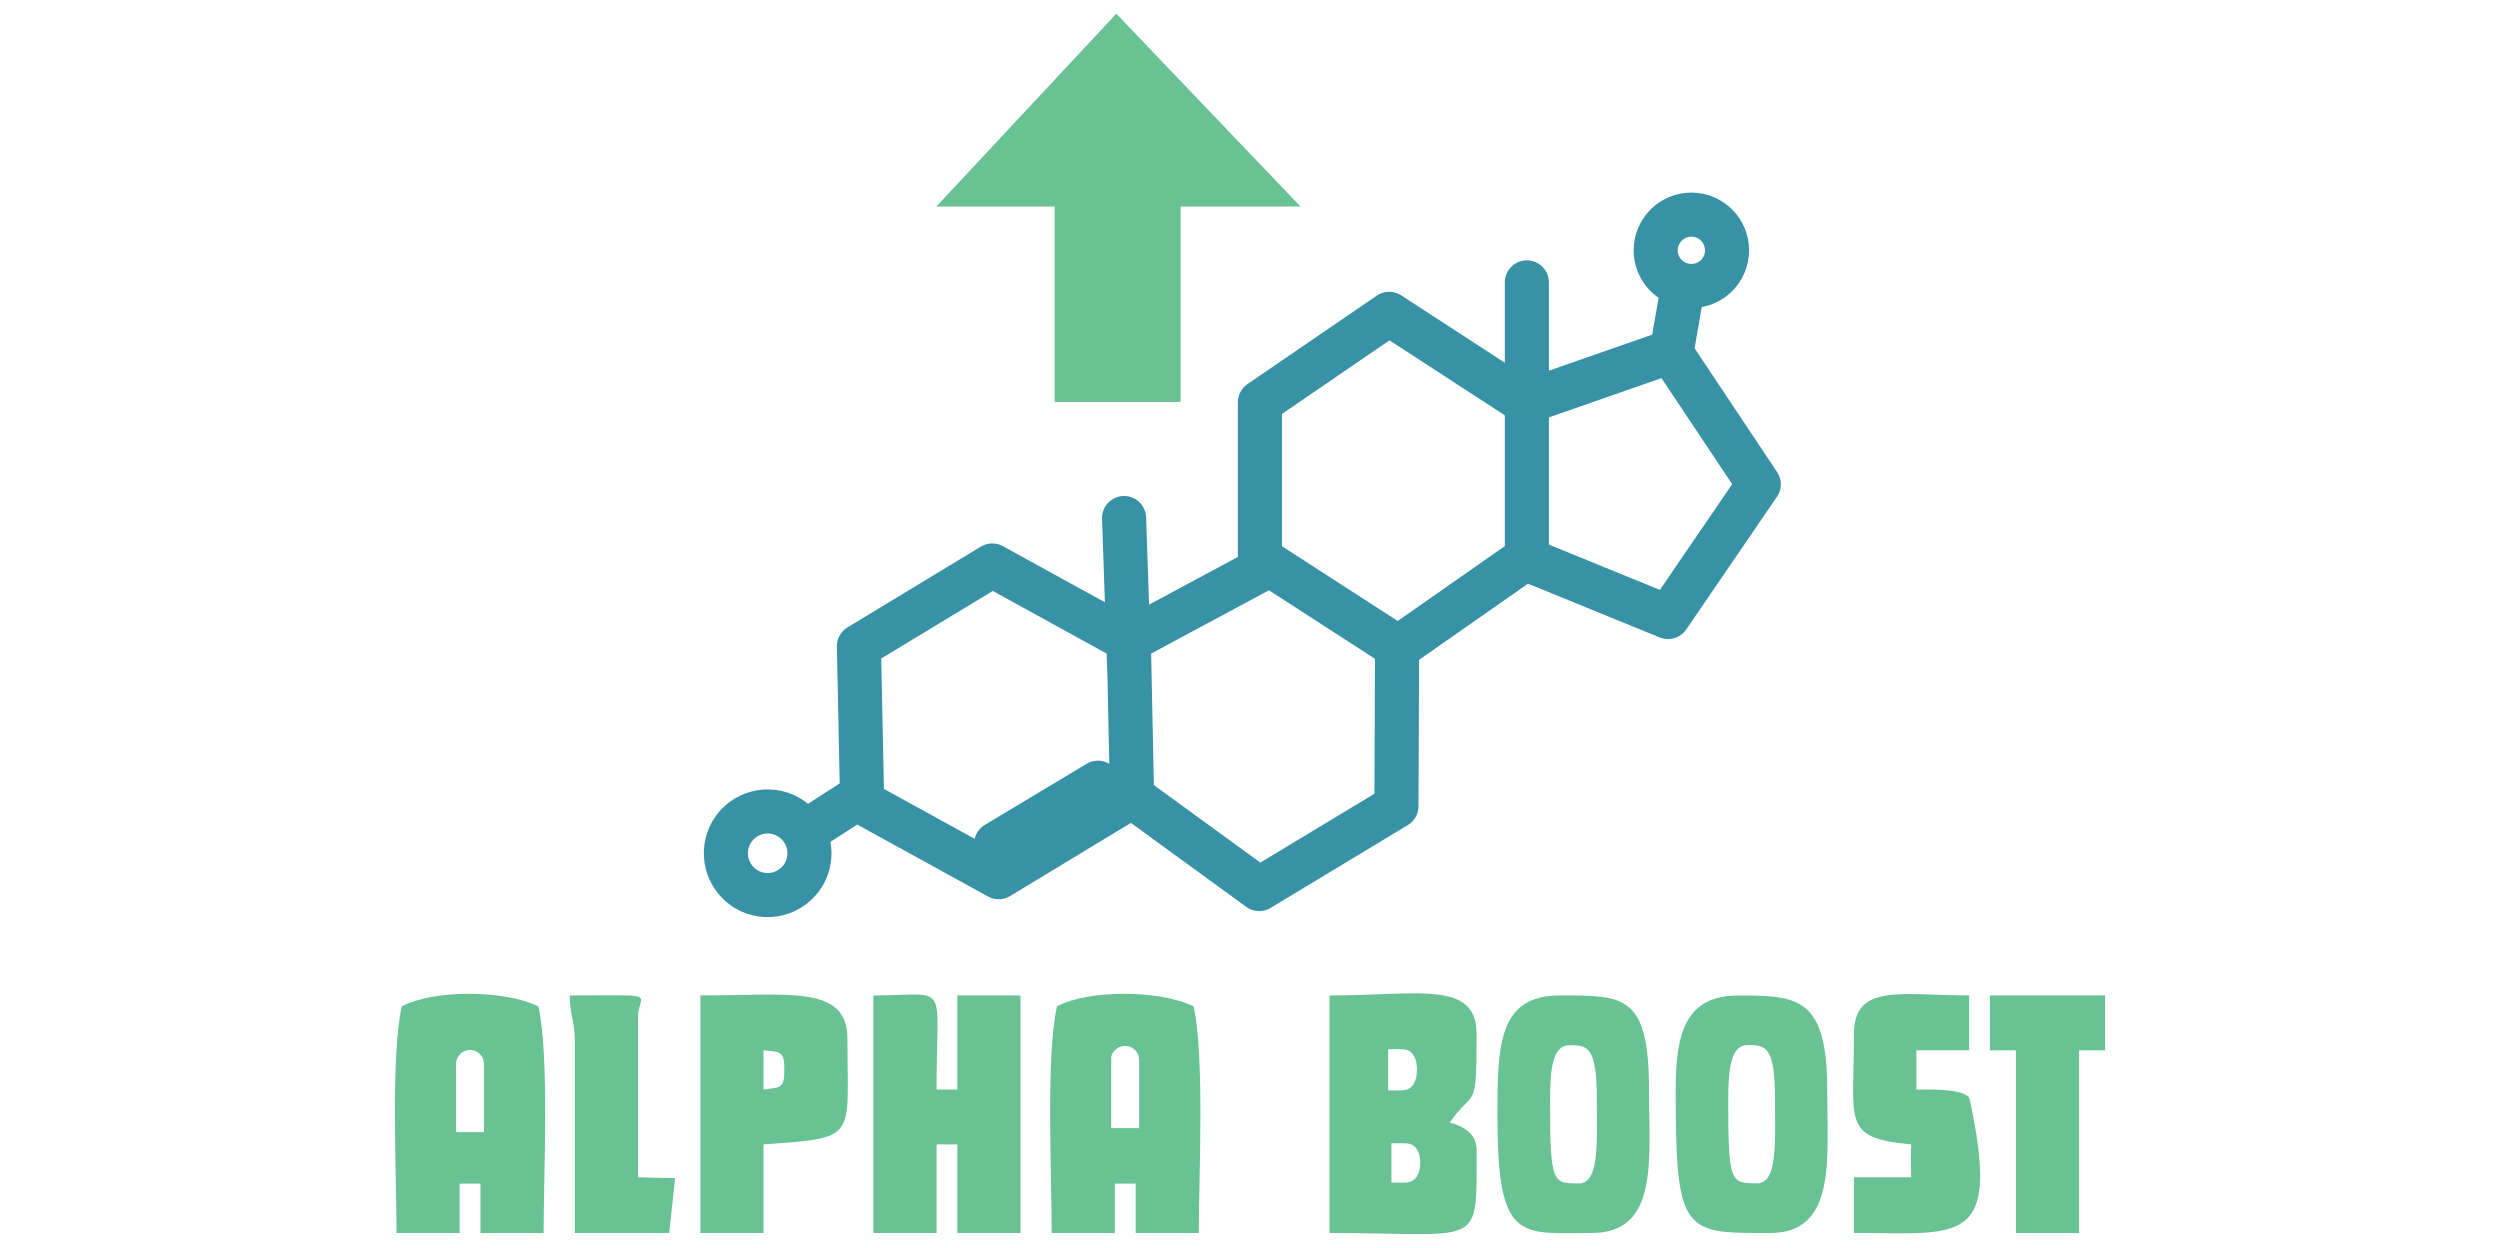
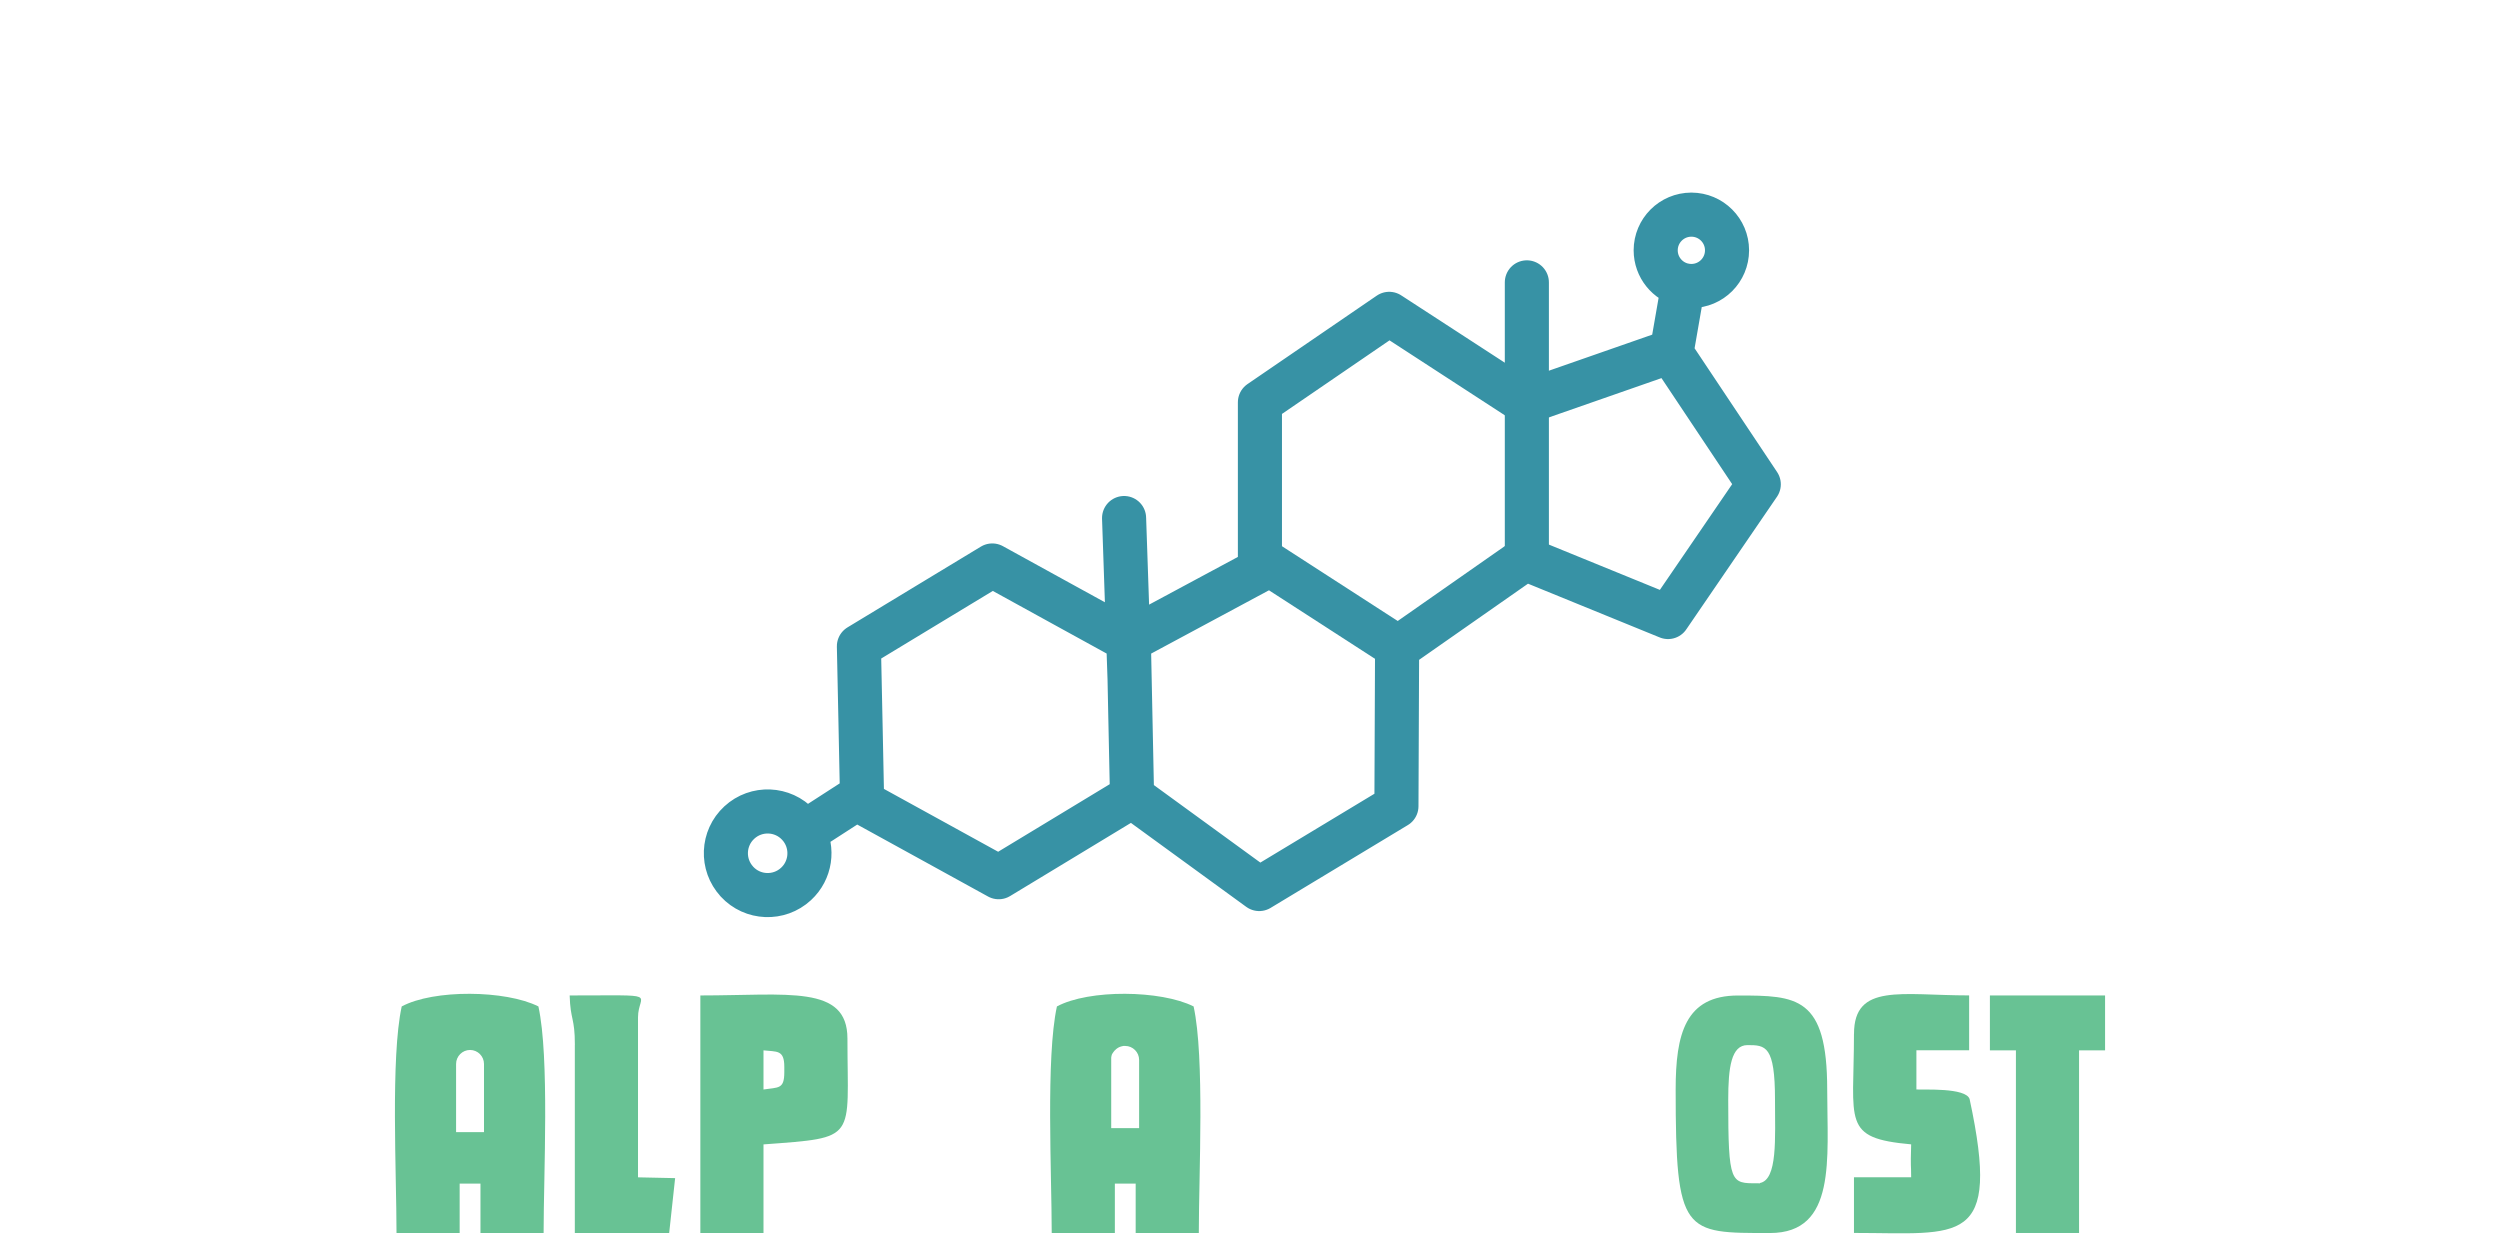
<svg xmlns="http://www.w3.org/2000/svg" xml:space="preserve" width="0.567in" height="0.283in" version="1.1" style="shape-rendering:geometricPrecision; text-rendering:geometricPrecision; image-rendering:optimizeQuality; fill-rule:evenodd; clip-rule:evenodd" viewBox="0 0 567 283">
  <defs>
    <style type="text/css">
   
    .str0 {stroke:#3792A5;stroke-width:10;stroke-linecap:round;stroke-linejoin:round;stroke-miterlimit:2.613}
    .fil1 {fill:none}
    .fil0 {fill:#68C294}
   
  </style>
  </defs>
  <g id="Layer_x0020_1">
    <g id="_2530223983360">
-       <path class="fil0" d="M315.57 268.2l0 -8.9 2.72 0c0.61,0 1.08,0.04 1.41,0.13 0.45,0.11 0.84,0.33 1.16,0.64 0.42,0.39 0.73,0.9 0.94,1.52 0.2,0.62 0.31,1.33 0.31,2.12 0,0.68 -0.07,1.28 -0.21,1.8 -0.14,0.52 -0.32,0.96 -0.54,1.3 -0.22,0.34 -0.46,0.61 -0.72,0.8 -0.26,0.2 -0.57,0.35 -0.94,0.45 -0.37,0.1 -0.79,0.15 -1.27,0.15l-2.85 0zm-0.74 -20.89l0 -9.35 2.72 0c0.61,0 1.08,0.04 1.41,0.13 0.45,0.13 0.84,0.35 1.16,0.67 0.42,0.42 0.73,0.95 0.94,1.59 0.2,0.65 0.31,1.39 0.31,2.23 0,0.71 -0.07,1.34 -0.21,1.89 -0.14,0.55 -0.32,1 -0.54,1.36 -0.22,0.36 -0.46,0.64 -0.72,0.85 -0.26,0.21 -0.58,0.37 -0.94,0.47 -0.37,0.11 -0.79,0.16 -1.27,0.16l-2.85 0zm-13.3 32.33c34.87,0 33.36,3.91 33.36,-18.85 0,-3.73 -3.03,-5.33 -6.07,-6.22 5.56,-8 6.07,-1.96 6.07,-20.09 0,-12.27 -13.48,-8.71 -33.36,-8.71l0 53.87z" />
      <path class="fil0" d="M106.61 238.13c1.74,0 3.16,1.43 3.16,3.17l0 15.47 -6.33 0 0 -15.47c0,-1.74 1.43,-3.17 3.17,-3.17zm-15.5 -9.87c-2.53,11.56 -1.18,38.04 -1.18,51.38l14.32 0 0 -11.2 4.72 0 0 11.2 14.32 0c0,-13.33 1.35,-39.82 -1.18,-51.38 -7.41,-3.73 -23.75,-3.91 -31,0z" />
      <path class="fil0" d="M252.85 238.22l0.02 0 0.03 -0.03 0.02 -0.03 0 -0 0.03 -0.03 0.02 -0.02 0.01 -0.01 0.03 -0.03 0.02 -0.02 0.01 -0.01 0.03 -0.03 0.02 -0.02 0.01 -0.01 0.03 -0.03 0.02 -0.01 0.17 -0.14 0 -0 0.03 -0.02 0.03 -0.02 0 0 0.04 -0.02 0.03 -0.02 0 -0 0.1 -0.07 0.02 -0.01 0.05 -0.03 0.02 -0.01 0.05 -0.03 0.01 -0 0.02 -0.01 0.04 -0.02 0.01 -0 0.02 -0.01 0.04 -0.02 0 0 0.03 -0.02 0.04 -0.02 0 -0 0.04 -0.02 0.04 -0.01 0 -0 0.07 -0.02 0.01 -0 0.04 -0.02 0.02 -0.01 0.01 -0 0.04 -0.02 0.02 -0 0.06 -0.02 0.02 -0 0.02 -0.01 0.04 -0.01 0.01 -0 0.03 -0.01 0.04 -0.01 0.01 0 0.03 -0.01 0.04 -0.01 0 0 0.04 -0.01 0.04 -0.01 0 0 0.04 -0.01 0.04 -0.01 0 0 0.04 -0.01 0.03 -0.01 0.01 0 0.04 -0.01 0.03 0 0.02 -0 0.04 -0 0.02 -0 0.02 0 0.04 -0 0.02 0 0.03 -0 0.04 -0 0.01 0 0.03 0 0.04 0 0 0 0.04 -0 0.04 0c1.74,0 3.16,1.43 3.16,3.17l0 15.47 -0.8 0 -4.72 0 -0.81 0 0 -15.47 0 -0.04 0 -0.04 0 -0.01 0 -0.03 0 -0.04 0 -0.01 0 -0.03 0 -0.04 0 -0.02 0 -0.02 0 -0.04 0 -0.02 0 -0.01 0 -0.04 0 -0.03 0 -0.01 0 -0.04 0 -0.04 0 -0 0.01 -0.04 0 -0.04 0 -0 0 -0.03 0.01 -0.04 0 -0.01 0.01 -0.02 0.01 -0.04 0 -0.02 0 -0.02 0.01 -0.04 0 -0.02 0 -0.02 0.01 -0.04 0.01 -0.02 0 -0.01 0.01 -0.03 0.01 -0.04 0 0 0.01 -0.04 0.01 -0.04 0 0 0.01 -0.03 0.01 -0.04 0 -0.01 0.01 -0.02 0.04 -0.1 0.01 -0.02 0.01 -0.02 0.01 -0.03 0.02 -0.02 0.02 -0.04 0.02 -0.03 0 -0 0.02 -0.03 0.02 -0.03 0 0 0.02 -0.03 0.02 -0.03 0 -0 0.02 -0.03 0.02 -0.03 0.06 -0.09 0.02 -0.03 0.01 -0.02 0.01 -0.01 0.02 -0.03 0.02 -0.02 0 -0 0.02 -0.03c0.06,-0.09 0.13,-0.17 0.2,-0.25l0.02 -0.02 0.01 -0.01 0.02 -0.03 0 -0.02zm-13.14 -9.96c-2.53,11.56 -1.18,38.04 -1.18,51.38l14.32 0 0 -11.2 4.72 0 0 11.2 14.32 0c0,-13.33 1.35,-39.82 -1.18,-51.38 -7.41,-3.73 -23.76,-3.91 -31,0z" />
-       <path class="fil0" d="M198.09 279.64l14.32 0 0 -20.09 4.72 0 0 20.09 14.32 0 0 -53.87 -14.32 0 0 21.33 -4.72 0c0,-25.24 3.2,-21.33 -14.32,-21.33l0 53.87z" />
      <path class="fil0" d="M399.09 268.33l-0.01 0.11 -0.26 -0.08 -0.25 0.01c-6.04,0 -6.61,0.21 -6.61,-18.93 0,-7.34 0.68,-12.41 4.37,-12.41 4.11,0 6.24,0.11 6.24,12.41 0,8.75 0.63,18.17 -3.48,18.88zm-19.05 -21.22c0,32.89 1.85,32.54 21.4,32.54 15.16,0 12.97,-16.89 12.97,-32.54 0,-21.15 -6.91,-21.33 -20.22,-21.33 -11.96,0 -14.15,8.71 -14.15,21.33z" />
-       <path class="fil0" d="M356.25 237.06l0.04 -0.09 0.11 0.09c3.79,0.03 5.76,0.6 5.76,12.41 0,8.75 0.62,18.16 -3.48,18.88l-0.02 0.09 -0.2 -0.06 -0.3 0.02c-6.04,0 -6.61,0.21 -6.61,-18.93 0,-7.34 0.67,-12.41 4.37,-12.41l0.34 0zm-16.63 16.27c0,28.62 5.22,26.31 21.4,26.31 15.33,0 12.97,-16.89 12.97,-32.54 0,-21.69 -5.89,-21.33 -20.22,-21.33 -14.15,0 -14.15,11.73 -14.15,27.56z" />
      <path class="fil0" d="M173.16 247.11l0 -8.89c3.03,0.35 4.72,-0.18 4.72,3.73l0 1.24c0,3.91 -1.35,3.38 -4.72,3.91zm-14.32 32.53l14.32 0 0 -20.09c21.56,-1.6 19.04,-0.89 19.04,-24 0,-12.27 -13.48,-9.78 -33.36,-9.78l0 53.87z" />
      <path class="fil0" d="M420.48 234.48c0,20.09 -2.86,23.64 12.97,25.06 -0.17,5.87 0,4.09 0,7.47l-12.97 0 0 12.62c24.12,0 33.46,3.29 26.23,-30.35 -0.83,-2.67 -10.56,-2.07 -12.07,-2.19l0 -8.89 11.96 0 0 -12.44c-15.33,0 -26.11,-2.84 -26.11,8.71z" />
      <polygon class="fil0" points="451.31,238.22 457.21,238.22 457.21,279.64 471.53,279.64 471.53,238.22 477.43,238.22 477.43,225.77 451.31,225.77 " />
      <path class="fil0" d="M130.37 236.97l0 42.67 21.4 0 1.35 -12.44 -8.42 -0.18 0 -36.27c0,-5.69 5.73,-4.98 -15.5,-4.98 0.17,5.69 1.18,4.98 1.18,11.2z" />
      <g>
-         <polygon class="fil0" points="253.18,3.11 212.36,46.84 239.18,46.84 239.18,91.16 267.76,91.16 267.76,46.84 294.96,46.84 " />
        <path class="fil1 str0" d="M195.48 180.37l-13.13 8.48m72.59 -71.36l1.25 36.63m122.73 -73.2l2.83 -16.28m-2.92 15.12l-32.9 11.48 -30.86 -20.06 -29.32 20.06 0 38.06 -29.74 15.98 0.36 17.68 0.37 17.67 28.85 21 31.12 -18.78 0.15 -35.81 29.06 -20.32 32.39 13.22 20.58 -30.1 -20.06 -30.09zm4.77 -31.08c4.47,0 8.09,3.62 8.09,8.09 0,4.47 -3.62,8.09 -8.09,8.09 -0.61,0 -1.21,-0.07 -1.78,-0.2l-0.07 -0.01c-3.57,-0.83 -6.24,-4.05 -6.24,-7.88 0,-4.46 3.62,-8.09 8.09,-8.09zm-216.46 151.26c-3.55,-3.85 -3.31,-9.84 0.54,-13.39 3.85,-3.55 9.84,-3.31 13.39,0.54 0.49,0.53 0.91,1.1 1.25,1.7l0.04 0.07c2.12,3.74 1.47,8.59 -1.83,11.63 -3.85,3.55 -9.84,3.31 -13.39,-0.54zm88.88 -54.66l0.73 35.35 -15.12 9.16 -15.13 9.16 -15.48 -8.52 -15.49 -8.52 -0.01 -0.61 -0.02 -0.92 -0.33 -16.14 -0.37 -17.67 15.12 -9.16 15.13 -9.16 15.48 8.52 15.5 8.52z" />
        <line class="fil1 str0" x1="286.43" y1="127.04" x2="316.53" y2="146.49" />
        <line class="fil1 str0" x1="346.29" y1="64.04" x2="346.29" y2="127.09" />
-         <line class="fil1 str0" x1="225.92" y1="191.38" x2="249.02" y2="177.52" />
      </g>
    </g>
  </g>
</svg>